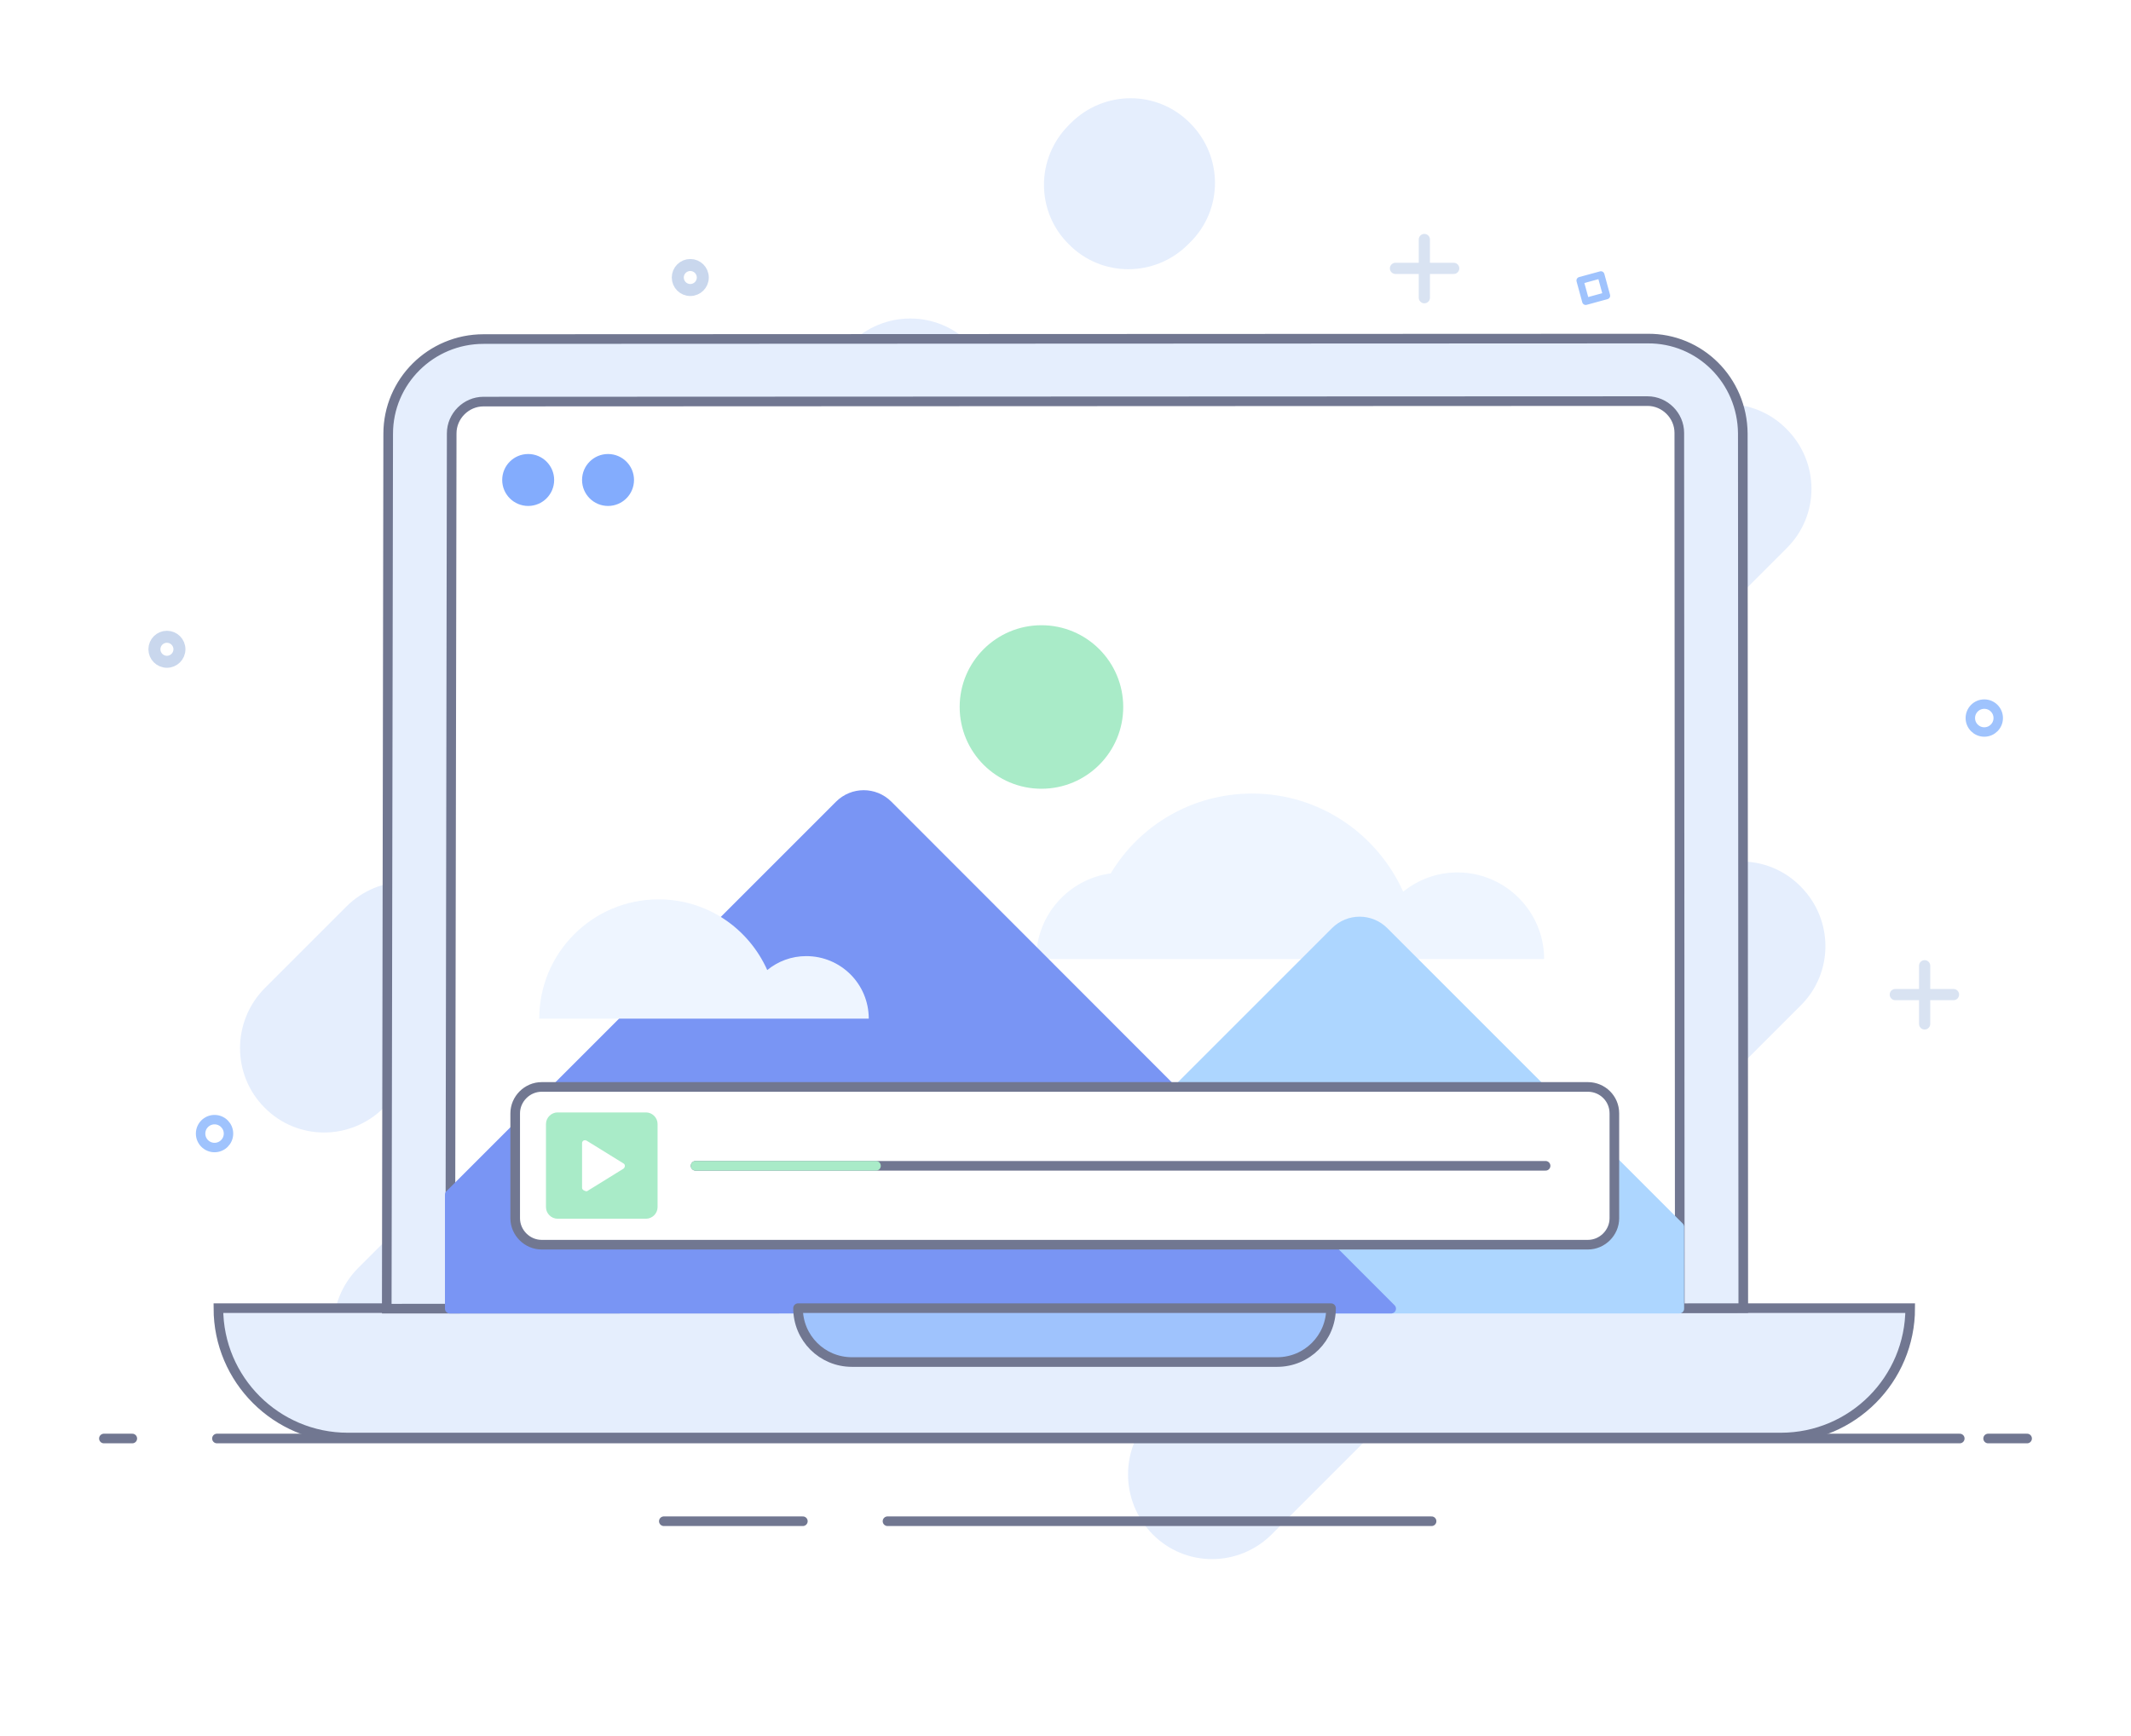
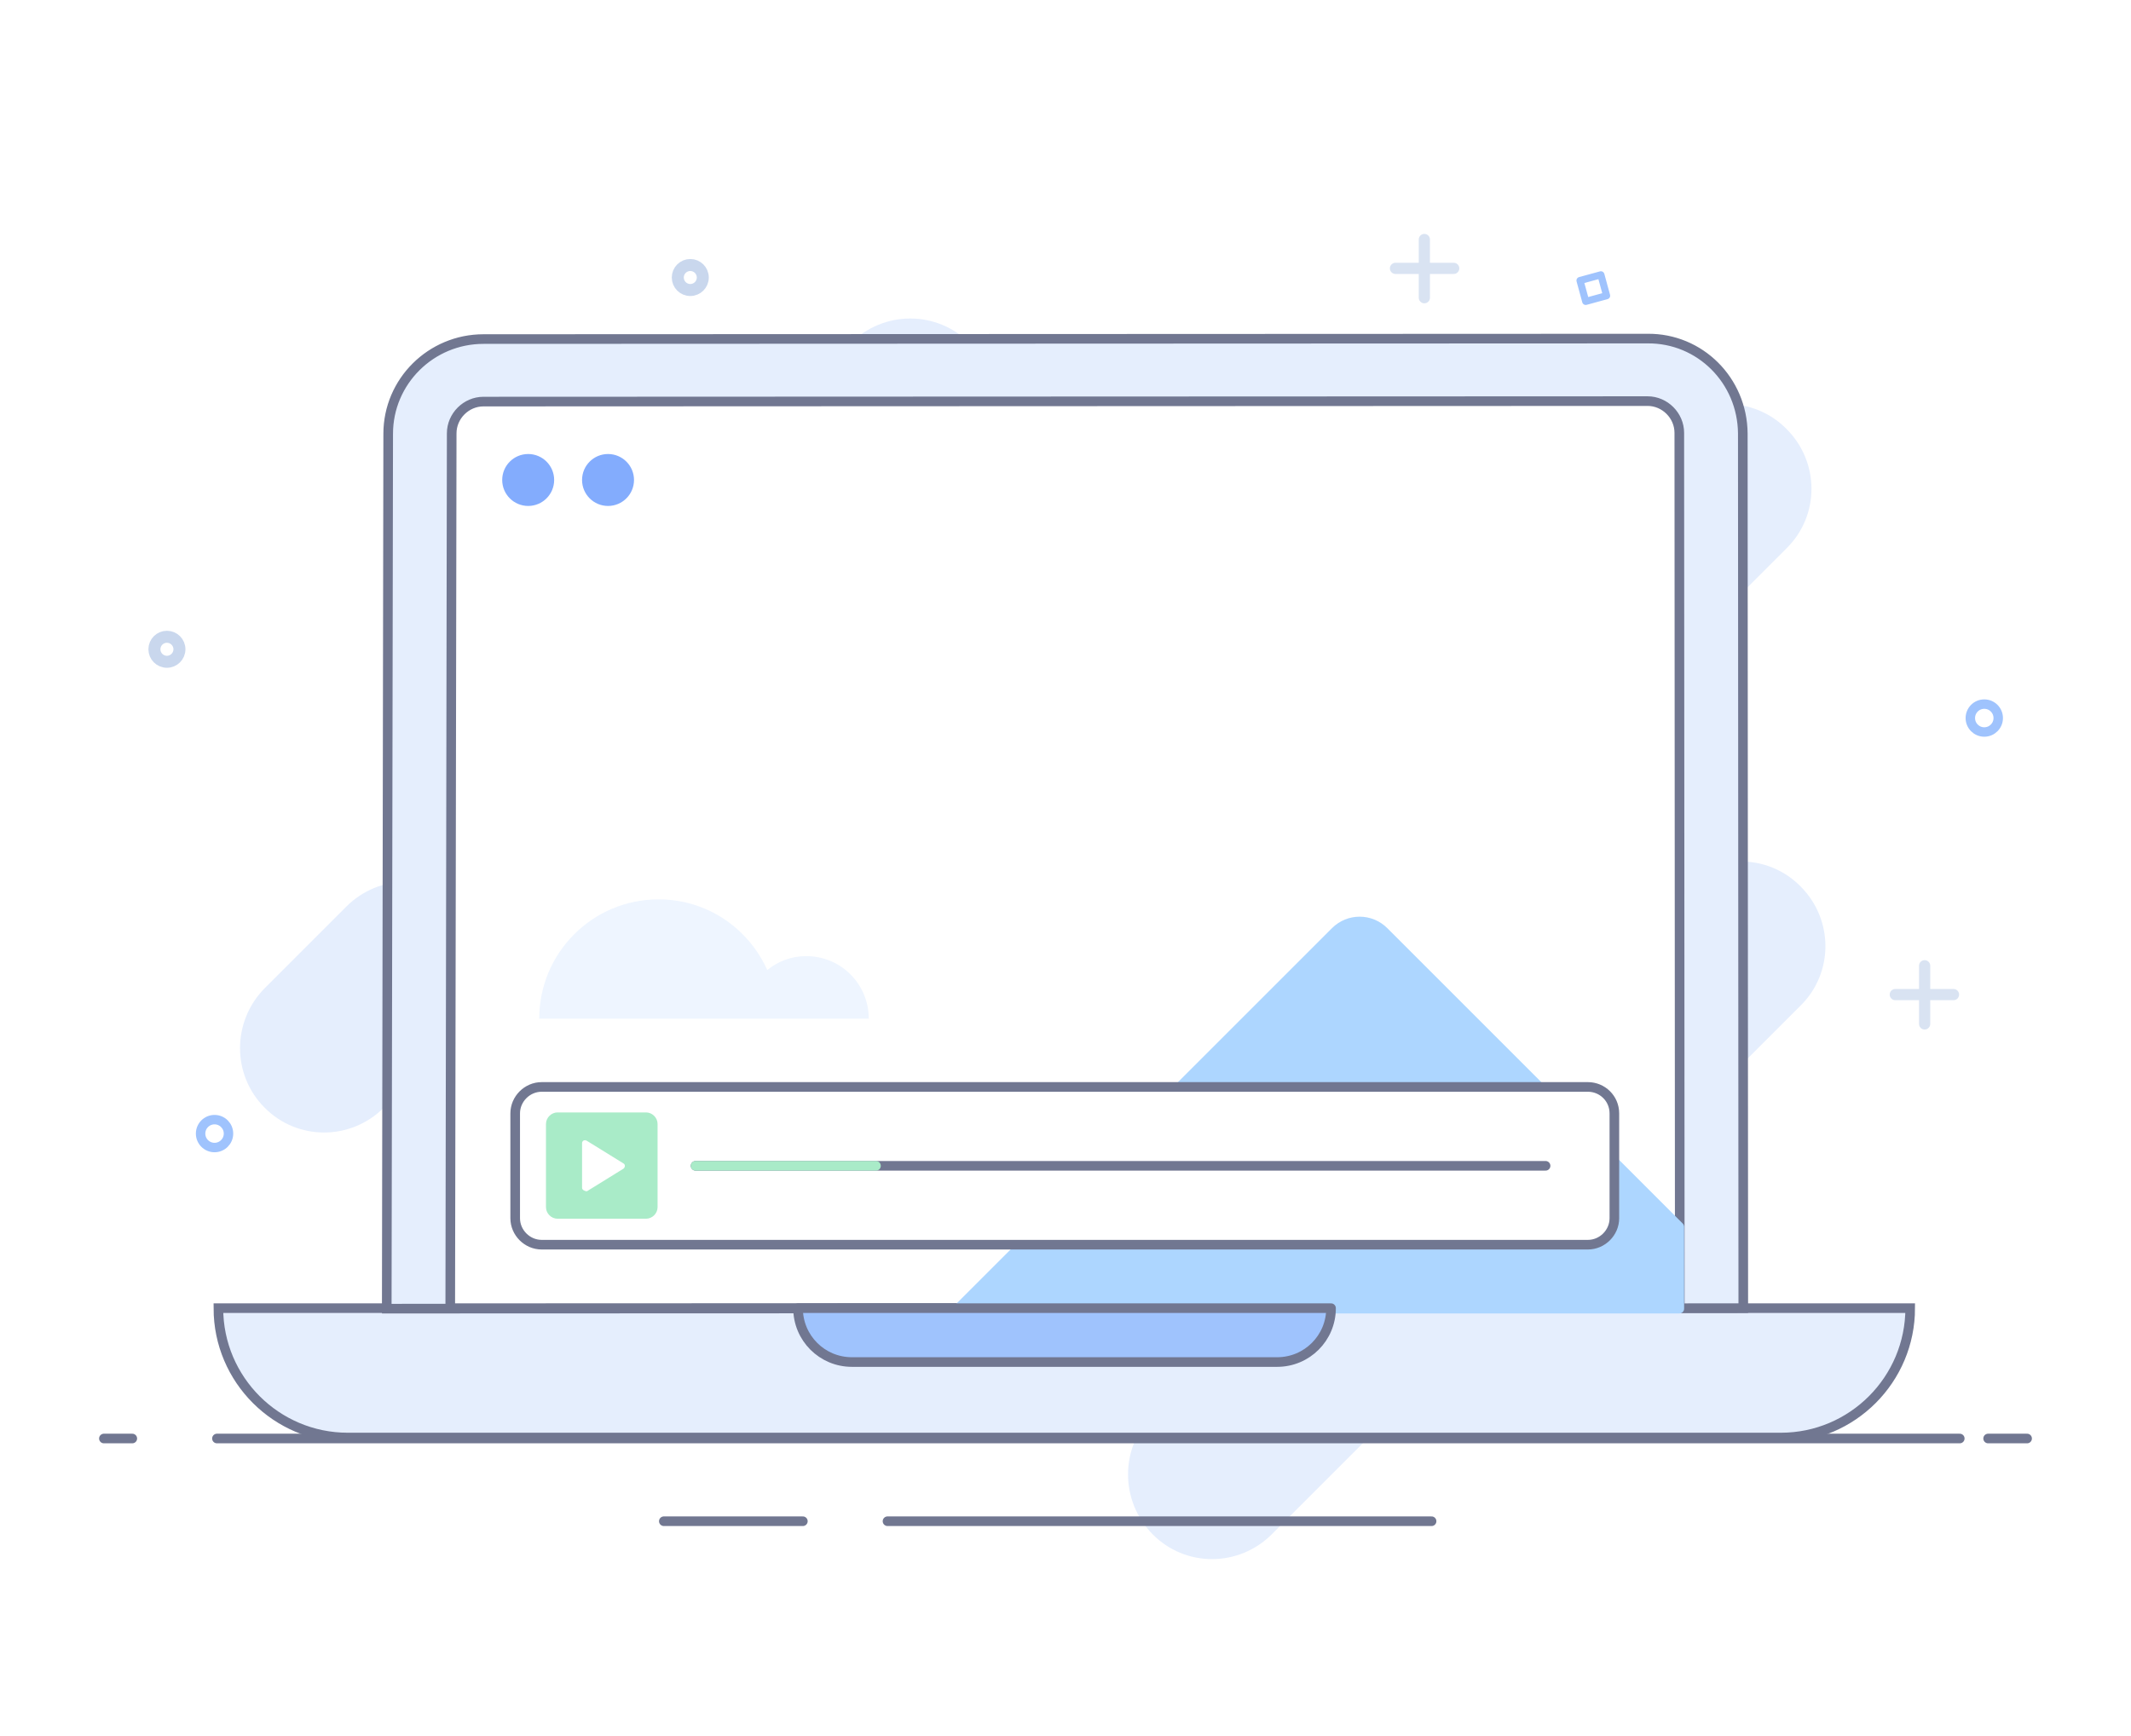
<svg xmlns="http://www.w3.org/2000/svg" version="1.1" id="Layer_1" x="0px" y="0px" viewBox="0 0 443 361" style="enable-background:new 0 0 443 361;" xml:space="preserve">
  <style type="text/css">
	.st0{fill:#FFFFFF;}
	.st1{opacity:0.7;}
	.st2{fill:none;stroke:#C9D7ED;stroke-width:2.328;stroke-linecap:round;stroke-linejoin:round;stroke-miterlimit:10;}
	.st3{fill:none;stroke:#9FC3FD;stroke-width:1.963;stroke-linecap:round;stroke-linejoin:round;stroke-miterlimit:10;}
	.st4{fill:none;stroke:#9FC3FD;stroke-width:1.477;stroke-linecap:round;stroke-linejoin:round;stroke-miterlimit:10;}
	.st5{fill:#E5EEFD;}
	.st6{fill:none;stroke:#C9D7ED;stroke-width:2.494;stroke-linecap:round;stroke-linejoin:round;stroke-miterlimit:10;}
	.st7{fill:#E5EEFD;stroke:#717791;stroke-width:2;stroke-linecap:round;stroke-linejoin:round;stroke-miterlimit:10;}
	.st8{fill:#E5EEFD;stroke:#717791;stroke-width:2;stroke-miterlimit:10;}
	.st9{fill:#FFFFFF;stroke:#717791;stroke-width:2;stroke-miterlimit:10;}
	.st10{fill:#EEF5FF;}
	.st11{fill:#ADD6FF;stroke:#ADD6FF;stroke-width:2;stroke-linecap:round;stroke-linejoin:round;stroke-miterlimit:10;}
	.st12{fill:#7995F4;stroke:#7995F4;stroke-width:2;stroke-linecap:round;stroke-linejoin:round;stroke-miterlimit:10;}
	.st13{fill:#A9EBC8;}
	.st14{fill:#83ACFD;}
	.st15{fill:#9FC3FD;stroke:#717791;stroke-width:2;stroke-linecap:round;stroke-linejoin:round;stroke-miterlimit:10;}
	.st16{fill:none;stroke:#717791;stroke-width:2;stroke-linecap:round;stroke-linejoin:round;stroke-miterlimit:10;}
	.st17{fill:none;stroke:#A9EBC8;stroke-width:2;stroke-linecap:round;stroke-linejoin:round;stroke-miterlimit:10;}
</style>
  <g>
    <rect y="0" class="st0" width="443" height="361" />
    <g>
      <g class="st1">
        <line class="st2" x1="101.4" y1="107.5" x2="101.4" y2="116.3" />
        <line class="st2" x1="105.8" y1="111.9" x2="97" y2="111.9" />
      </g>
      <circle class="st3" cx="412.5" cy="149.3" r="2.9" />
      <circle class="st3" cx="44.6" cy="235.7" r="2.9" />
      <circle class="st2" cx="334.3" cy="110.6" r="2.5" />
      <rect x="217.5" y="85.7" transform="matrix(0.754 -0.657 0.657 0.754 -4.145 166.924)" class="st4" width="6.6" height="6.6" />
      <rect x="329.1" y="57.7" transform="matrix(-0.264 -0.965 0.965 -0.264 360.847 395.484)" class="st4" width="4.5" height="4.5" />
      <g>
        <path class="st5" d="M239.6,294.2l109.9-109.9c6.9-6.9,18-6.9,24.8,0l0,0c6.9,6.9,6.9,18,0,24.8L264.4,319     c-6.9,6.9-18,6.9-24.8,0l0,0C232.8,312.1,232.8,301,239.6,294.2z" />
        <path class="st5" d="M55,205.5l17-17c6.9-6.9,18-6.9,24.8,0l0,0c6.9,6.9,6.9,18,0,24.8l-17,17c-6.9,6.9-18,6.9-24.8,0l0,0     C48.2,223.5,48.2,212.4,55,205.5z" />
        <path class="st5" d="M247.4,237.7l50.2-50.2c-3.4,3.4-5.1,7.9-5.1,12.4c0,4.5,1.7,9,5.1,12.4c6.9,6.9,18,6.9,24.8,0l-50.2,50.2     c3.4-3.4,5.1-7.9,5.1-12.4c0-4.5-1.7-9-5.1-12.4C265.4,230.9,254.3,230.9,247.4,237.7z" />
        <path class="st5" d="M226,161.2l47.1-47.1c-3.4,3.4-5.1,7.9-5.1,12.4c0,4.5,1.7,9,5.1,12.4c6.9,6.9,18,6.9,24.8,0l-47.1,47.1     c3.4-3.4,5.1-7.9,5.1-12.4c0-4.5-1.7-9-5.1-12.4C243.9,154.4,232.8,154.4,226,161.2z" />
        <path class="st5" d="M209.3,226.5L346.6,89.2c6.9-6.9,18-6.9,24.8,0l0,0c6.9,6.9,6.9,18,0,24.8L234.1,251.3     c-6.9,6.9-18,6.9-24.8,0l0,0C202.5,244.5,202.5,233.4,209.3,226.5z" />
-         <path class="st5" d="M74.4,263.7L261.3,76.9c6.9-6.9,18-6.9,24.8,0l0,0c6.9,6.9,6.9,18,0,24.8L99.2,288.5c-6.9,6.9-18,6.9-24.8,0     l0,0C67.6,281.7,67.6,270.6,74.4,263.7z" />
        <path class="st5" d="M107.5,140.7l69.3-69.3c6.9-6.9,18-6.9,24.8,0l0,0c6.9,6.9,6.9,18,0,24.8l-69.3,69.3c-6.9,6.9-18,6.9-24.8,0     l0,0C100.6,158.7,100.6,147.6,107.5,140.7z" />
-         <path class="st5" d="M222.2,26l0.4-0.4c6.9-6.9,18-6.9,24.8,0l0,0c6.9,6.9,6.9,18,0,24.8l-0.4,0.4c-6.9,6.9-18,6.9-24.8,0l0,0     C215.3,44,215.3,32.9,222.2,26z" />
        <path class="st5" d="M169,265.7l0.4-0.4c6.9-6.9,18-6.9,24.8,0h0c6.9,6.9,6.9,18,0,24.8l-0.4,0.4c-6.9,6.9-18,6.9-24.8,0l0,0     C162.1,283.6,162.1,272.5,169,265.7z" />
      </g>
      <circle class="st6" cx="143.5" cy="57.7" r="2.6" />
      <circle class="st6" cx="34.7" cy="135" r="2.6" />
      <g class="st1">
        <line class="st2" x1="296.1" y1="49.8" x2="296.1" y2="61.9" />
        <line class="st2" x1="302.2" y1="55.8" x2="290.1" y2="55.8" />
      </g>
      <g class="st1">
        <line class="st2" x1="400.1" y1="200.8" x2="400.1" y2="212.9" />
        <line class="st2" x1="406.1" y1="206.8" x2="394" y2="206.8" />
      </g>
    </g>
    <line class="st7" x1="413.3" y1="299.1" x2="421.4" y2="299.1" />
    <line class="st7" x1="45.1" y1="299.1" x2="407.4" y2="299.1" />
    <line class="st7" x1="21.6" y1="299.1" x2="27.5" y2="299.1" />
    <line class="st7" x1="184.5" y1="316.3" x2="297.6" y2="316.3" />
    <line class="st7" x1="138" y1="316.3" x2="166.9" y2="316.3" />
    <g>
      <g>
        <path class="st8" d="M45.4,272L45.4,272c0,14.9,12.1,26.9,26.9,26.9h297.9c14.9,0,26.9-12.1,26.9-26.9v0H45.4z" />
        <path class="st8" d="M362.3,90.1l0.1,181.9l-282,0.1l0.3-181.9c0-10.9,8.9-19.7,19.8-19.7l242-0.1     C353.4,70.3,362.2,79.1,362.3,90.1z" />
        <g>
          <path class="st9" d="M93.9,90.1c0-3.6,3-6.6,6.6-6.6l242-0.1c3.6,0,6.6,3,6.6,6.6l0.1,181.9l-255.6,0.1L93.9,90.1z" />
          <g>
-             <path class="st10" d="M303,181.4c-4.3,0-8.2,1.5-11.3,4c-5.4-12-17.4-20.4-31.4-20.4c-12.5,0-23.4,6.6-29.4,16.6       c-8.8,1.2-15.5,8.7-15.5,17.8H321C321,189.5,312.9,181.4,303,181.4z" />
            <path class="st11" d="M199.2,272.1l78.4-78.4c2.8-2.8,7.3-2.8,10.1,0l61.4,61.4v17H199.2z" />
-             <path class="st12" d="M289.2,272.1L184.6,167.4c-2.8-2.8-7.3-2.8-10.1,0l-81,81v23.7H289.2z" />
-             <circle class="st13" cx="216.5" cy="147" r="17" />
            <path class="st10" d="M167.6,198.8c-3.1,0-5.9,1.1-8.1,2.9c-3.9-8.7-12.5-14.7-22.6-14.7c-13.7,0-24.8,11.1-24.8,24.8h68.5       C180.6,204.6,174.8,198.8,167.6,198.8z" />
          </g>
          <circle class="st14" cx="109.8" cy="99.8" r="5.4" />
          <circle class="st14" cx="126.4" cy="99.8" r="5.4" />
        </g>
        <path class="st15" d="M165.9,272L165.9,272c0,6.2,5,11.2,11.2,11.2h88.4c6.2,0,11.2-5,11.2-11.2v0H165.9z" />
      </g>
      <g>
        <path class="st9" d="M330.1,226H112.6c-3,0-5.5,2.5-5.5,5.5v21.8c0,3,2.5,5.5,5.5,5.5l217.5,0c3,0,5.5-2.5,5.5-5.5v-21.8     C335.6,228.4,333.1,226,330.1,226z" />
        <g>
          <g>
            <path class="st13" d="M134.3,231.3h-18.4c-1.3,0-2.4,1.1-2.4,2.4V251c0,1.3,1.1,2.4,2.4,2.4l18.4,0c1.3,0,2.4-1.1,2.4-2.4       v-17.3C136.7,232.4,135.6,231.3,134.3,231.3z" />
            <path class="st0" d="M121,247v-9.3c0-0.5,0.5-0.8,1-0.5l7.6,4.7c0.4,0.2,0.4,0.8,0,1.1l-7.6,4.7C121.6,247.7,121,247.4,121,247       z" />
          </g>
          <g>
            <line class="st16" x1="321.3" y1="242.4" x2="144.6" y2="242.4" />
            <line class="st17" x1="182.1" y1="242.4" x2="144.6" y2="242.4" />
          </g>
        </g>
      </g>
    </g>
  </g>
</svg>